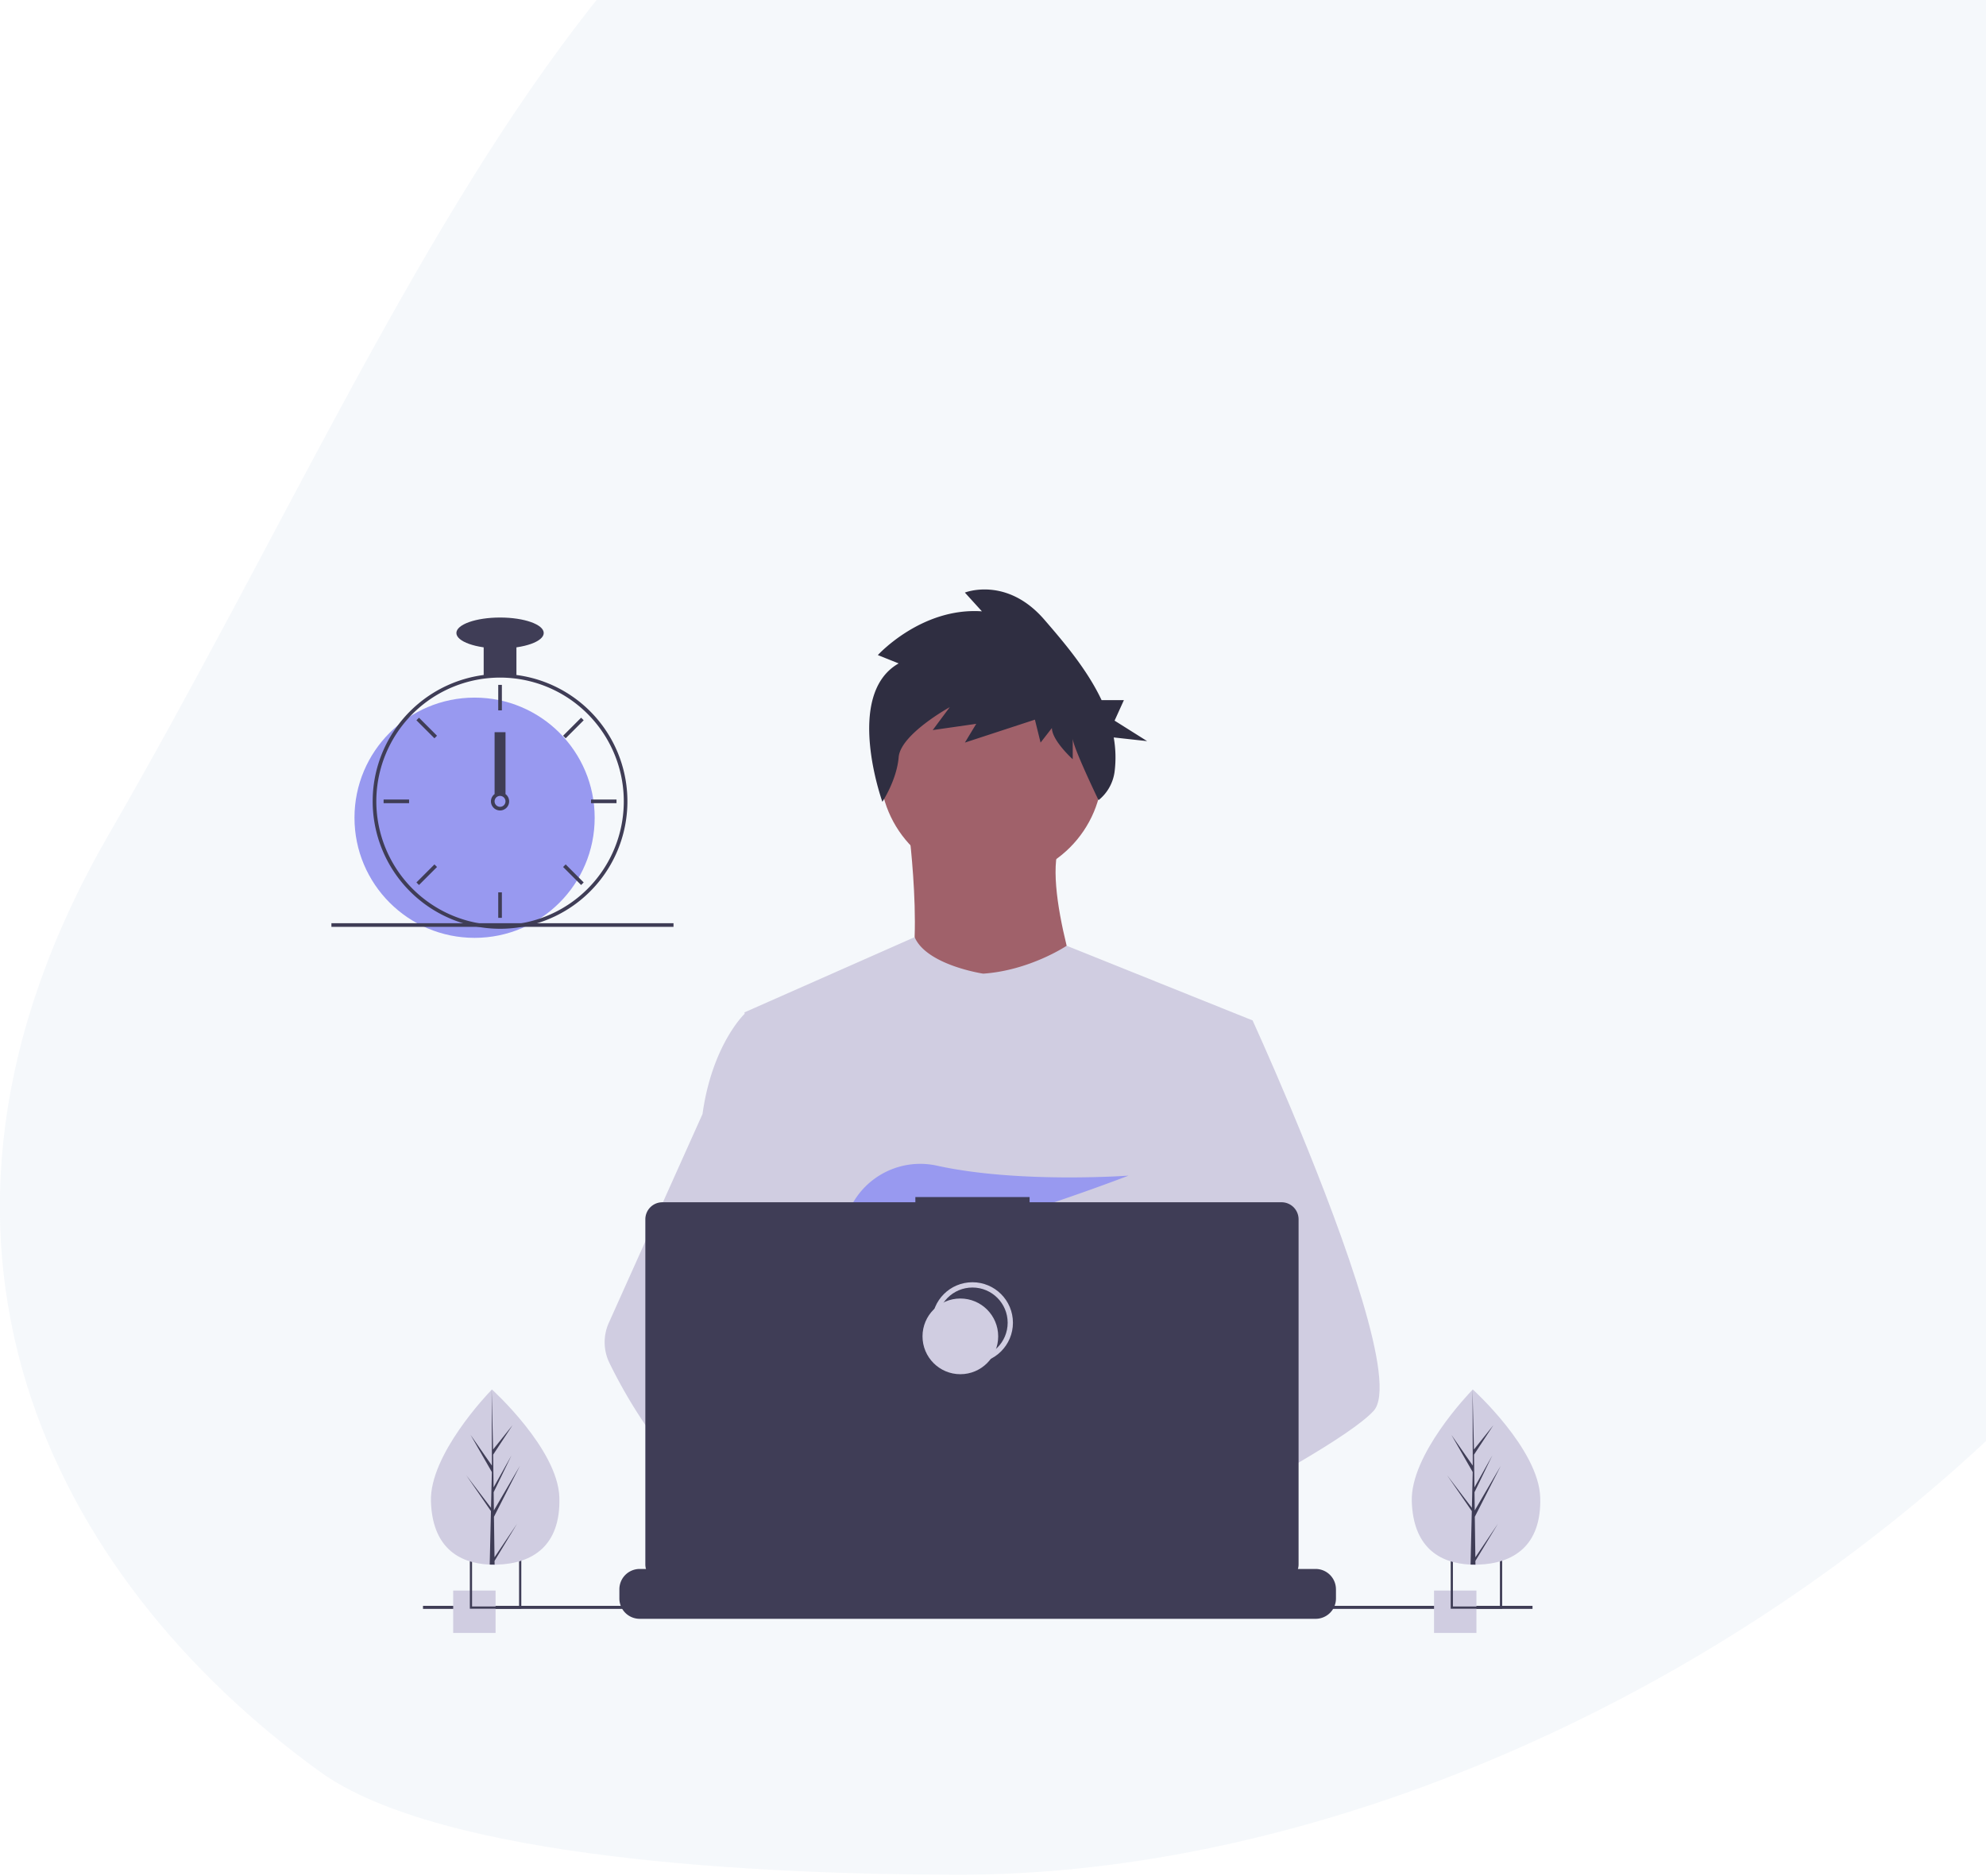
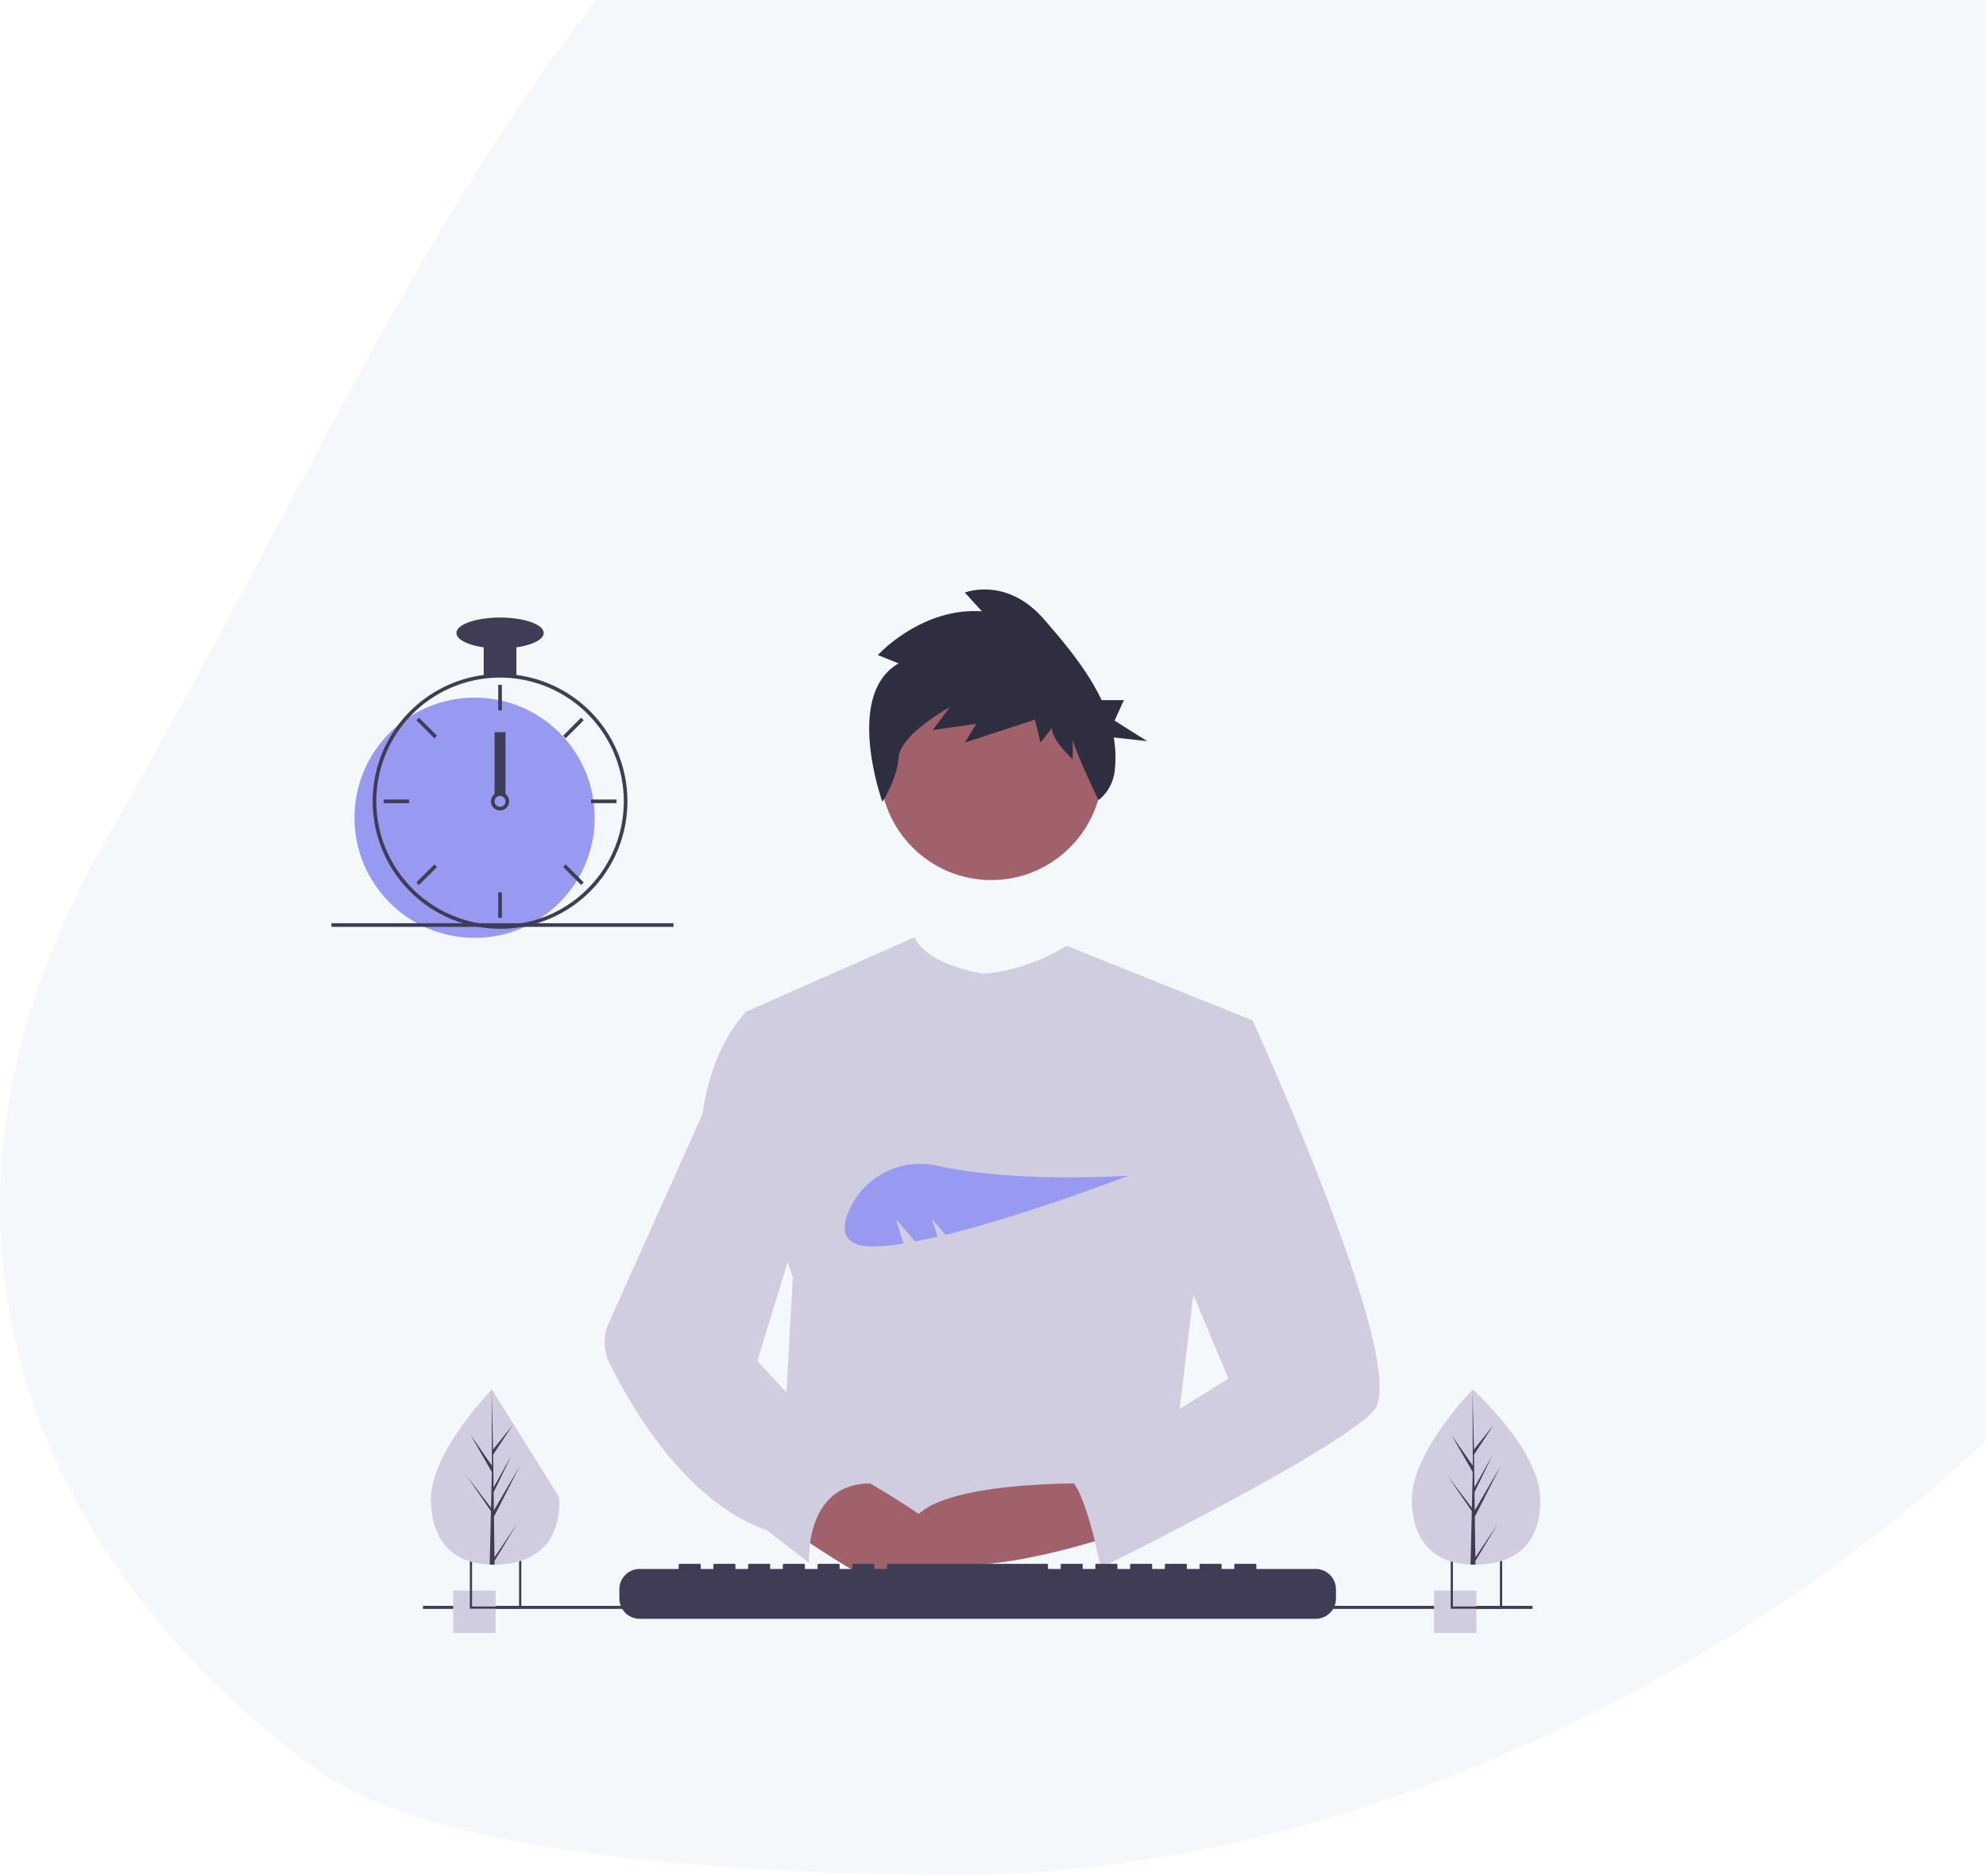
<svg xmlns="http://www.w3.org/2000/svg" width="753" height="711" viewBox="0 0 753 711">
  <defs>
    <style>.a{fill:#fff;stroke:#707070;}.b{clip-path:url(#a);}.c{fill:rgba(188,208,229,0.15);}.d{fill:#a0616a;}.e{fill:#d0cde1;}.f{fill:#2f2e41;}.g{fill:#9899f0;}.h{fill:#3f3d56;}.i{fill:none;stroke:#d0cde1;stroke-miterlimit:10;stroke-width:2px;}</style>
    <clipPath id="a">
      <rect class="a" width="753" height="711" transform="translate(623 129.293)" />
    </clipPath>
  </defs>
  <g class="b" transform="translate(-623 -129.293)">
    <path class="c" d="M367.9,839.934c243.026,0,535.1-214.2,535.1-460.24S728.364,0,485.338,0,174.235,222.5,45.3,445.5c-88.843,153.654-21.615,281.9,79.975,355.369C171.119,834.019,292.338,839.934,367.9,839.934Z" transform="translate(619)" />
    <g transform="translate(748.659 352.74)">
      <circle class="d" cx="42.203" cy="42.203" r="42.203" transform="translate(207.977 25.751)" />
-       <path class="d" d="M577.649,260.562s7.951,59.941-4.281,66.669,72.785,7.34,72.785,7.34-18.961-51.99-10.4-67.893Z" transform="translate(-358.969 -171.506)" />
      <path class="e" d="M666.215,366.61l-7.071,32.2-14.95,68.118-.448,3.73-5.159,43.187-3.432,28.69-2.3,19.272c-13.992,7.191-24.133,12.155-24.133,12.155s-.872-4.373-2.278-9.969c-9.82,2.944-27.99,7.828-43.388,8.8,5.607,6.25,8.184,12.121,4.689,16.454-10.549,13.062-54.1-14.3-69.329-24.506a41.233,41.233,0,0,0-.4,7.38l-11.656-8.964,1.154-20.626,1.946-34.9,2.445-43.767a45.948,45.948,0,0,1-1.934-5.756c-3.57-12.695-7.9-38.045-11.226-59.3-2.674-17.108-4.683-31.565-5.108-34.641-.057-.4-.086-.608-.086-.608l64.525-28.512c4.586,10.635,26,13.831,26,13.831,17.74-1.222,31.646-10.577,31.646-10.577Z" transform="translate(-316.949 -203.243)" />
      <path class="d" d="M660.181,715.437s-2.732.935-7.174,2.261c-9.82,2.944-27.99,7.828-43.388,8.8-13.257.849-24.46-1.194-26.509-9.843-.878-3.719.367-6.778,3.082-9.292,8.1-7.513,29.27-10.2,46.056-11.128,4.74-.258,9.125-.379,12.775-.425,6.2-.08,10.262.046,10.262.046l.1.379Z" transform="translate(-363.514 -356.951)" />
      <path class="f" d="M567.138,133.422l-7.891-3.159s16.5-18.165,39.455-16.585l-6.456-7.108s15.782-6.318,30.129,10.267c7.542,8.718,16.268,18.967,21.708,30.511h8.451l-3.527,7.766,12.344,7.766-12.67-1.395a43.394,43.394,0,0,1,.344,12.881,16.667,16.667,0,0,1-6.1,10.9h0s-9.786-20.257-9.786-23.416v7.9s-7.891-7.108-7.891-11.847l-4.3,5.528-2.152-8.688-26.542,8.688,4.3-7.108-16.5,2.369,6.456-8.688s-18.651,10.267-19.369,18.955-6.177,16.919-6.177,16.919S546.335,145.269,567.138,133.422Z" transform="translate(-352.067 -105.389)" />
      <path class="e" d="M802.908,538.063c-4.3,4.66-14.95,11.679-27.863,19.278-4.8,2.824-9.917,5.733-15.134,8.626-12.448,6.9-25.482,13.745-36.237,19.272-13.992,7.191-24.133,12.155-24.133,12.155s-.872-4.373-2.278-9.969c-1.882-7.49-4.718-17.171-7.673-21.459-.1-.149-.207-.287-.31-.425-.861-1.131-1.727-1.791-2.583-1.791l42.711-26.475,18.457-11.444-13.3-31.743-16.678-39.818,10.066-32.03,10.118-32.2h18.962s6.279,13.7,14.308,32.816c1.2,2.858,2.439,5.837,3.7,8.913C791.562,471.948,812.154,528.048,802.908,538.063Z" transform="translate(-407.77 -226.677)" />
      <path class="d" d="M582.277,738.924c-10.548,13.062-54.1-14.3-69.328-24.506-3.317-2.221-5.292-3.627-5.292-3.627l13.935-18.583L526,686.325s3.949,2.095,9.785,5.5c.212.126.425.253.643.379,5.033,2.956,11.352,6.818,17.728,11.128,8.8,5.951,17.694,12.741,23.427,19.134C583.2,728.72,585.772,734.591,582.277,738.924Z" transform="translate(-331.483 -352.919)" />
      <path class="e" d="M481.906,563.772a27.421,27.421,0,0,0-4.649.379c-13.194,2.267-17.085,14.21-18.193,22.21a41.227,41.227,0,0,0-.4,7.38l-11.656-8.964-4.247-3.266c-10.221-3.564-19.329-9.894-27.226-17.361A136.866,136.866,0,0,1,397.2,542.405a191.764,191.764,0,0,1-14.187-24.334,17.9,17.9,0,0,1-.247-15.18L397.2,470.724l21.1-47.015q.232-1.679.511-3.283c4.184-23.99,15.392-34.641,15.392-34.641h8.563l5.728,34.641,7.116,43.038-4.987,16.265-11.524,37.563,11.013,11.96Z" transform="translate(-277.599 -224.862)" />
      <path class="g" d="M559.2,505.7l7.32,8.54c2.72-.519,5.56-1.128,8.485-1.812l-2.1-6.728,5.141,6c30.99-7.622,69.4-22.441,69.4-22.441s-41.469,3.041-72.432-3.724A29.463,29.463,0,0,0,541.6,502.18c-3.268,7.467-2.754,13.936,8.835,13.936a76.552,76.552,0,0,0,11.681-1.1Z" transform="translate(-345.205 -267.066)" />
      <path class="h" d="M662.622,758.608v3.484a7.655,7.655,0,0,1-.522,2.795,7.852,7.852,0,0,1-.557,1.148,7.712,7.712,0,0,1-6.629,3.765H398.635a7.712,7.712,0,0,1-6.629-3.765,7.855,7.855,0,0,1-.557-1.148,7.656,7.656,0,0,1-.522-2.795v-3.484a7.705,7.705,0,0,1,7.708-7.708h14.772v-1.624a.321.321,0,0,1,.321-.321h7.708a.321.321,0,0,1,.321.321V750.9h4.815v-1.624a.321.321,0,0,1,.321-.321H434.6a.321.321,0,0,1,.321.321V750.9h4.821v-1.624a.321.321,0,0,1,.321-.321h7.708a.321.321,0,0,1,.321.321V750.9h4.815v-1.624a.321.321,0,0,1,.321-.321h7.708a.321.321,0,0,1,.321.321V750.9h4.815v-1.624a.321.321,0,0,1,.321-.321H474.1a.321.321,0,0,1,.321.321V750.9h4.821v-1.624a.321.321,0,0,1,.321-.321h7.708a.321.321,0,0,1,.321.321V750.9h4.815v-1.624a.321.321,0,0,1,.321-.321h60.375a.321.321,0,0,1,.321.321V750.9h4.821v-1.624a.321.321,0,0,1,.321-.321h7.708a.325.325,0,0,1,.321.321V750.9h4.815v-1.624a.321.321,0,0,1,.321-.321h7.708a.321.321,0,0,1,.321.321V750.9h4.815v-1.624a.321.321,0,0,1,.321-.321h7.708a.321.321,0,0,1,.321.321V750.9h4.821v-1.624a.321.321,0,0,1,.321-.321h7.708a.32.32,0,0,1,.316.321V750.9h4.821v-1.624a.321.321,0,0,1,.321-.321h7.708a.321.321,0,0,1,.321.321V750.9h4.815v-1.624a.321.321,0,0,1,.321-.321h7.708a.321.321,0,0,1,.321.321V750.9h22.48a7.706,7.706,0,0,1,7.708,7.708Z" transform="translate(-281.746 -379.605)" />
      <rect class="h" width="420.677" height="1.148" transform="translate(34.722 385.282)" />
-       <path class="h" d="M649.295,508.683H553.771v-1.969H510.457v1.969H414.54a6.461,6.461,0,0,0-6.461,6.461v130.8a6.461,6.461,0,0,0,6.461,6.461H649.295a6.461,6.461,0,0,0,6.461-6.461v-130.8a6.462,6.462,0,0,0-6.462-6.462Z" transform="translate(-289.054 -276.389)" />
      <circle class="i" cx="14.348" cy="14.348" r="14.348" transform="translate(228.704 263.613)" />
      <circle class="e" cx="14.348" cy="14.348" r="14.348" transform="translate(224.113 268.778)" />
      <rect class="e" width="16.07" height="16.07" transform="translate(46.169 379.484)" />
      <path class="h" d="M292.136,744.612v19.513h19.513V744.612ZM310.8,763.276H292.98V745.461H310.8Z" transform="translate(-239.652 -377.754)" />
      <rect class="e" width="16.07" height="16.07" transform="translate(418.064 379.484)" />
      <path class="h" d="M940.136,744.612v19.513h19.513V744.612ZM958.8,763.276H940.98V745.461H958.8Z" transform="translate(-515.757 -377.754)" />
      <circle class="g" cx="45.534" cy="45.534" r="45.534" transform="translate(8.746 40.996)" />
      <path class="h" d="M282.45,161.587a49.215,49.215,0,0,0-12.418,0,48.42,48.42,0,0,0-39.953,33.7,47.763,47.763,0,0,0-2.1,12.432c-.021.586-.035,1.18-.035,1.773a48.342,48.342,0,0,0,48.294,48.294c1.028,0,2.056-.034,3.07-.1a47.766,47.766,0,0,0,7.079-.98,48.3,48.3,0,0,0-3.939-95.118Zm8.907,92.318h-.007a46.434,46.434,0,0,1-12.039,2.394c-1.014.069-2.042.1-3.07.1a46.972,46.972,0,0,1-46.914-46.914c0-.593.014-1.187.035-1.773a46.914,46.914,0,1,1,62,46.19Z" transform="translate(-212.302 -129.167)" />
      <rect class="h" width="1.38" height="9.659" transform="translate(63.25 36.167)" />
      <rect class="h" width="1.38" height="9.659" transform="translate(32.23 49.587) rotate(-45)" />
      <rect class="h" width="1.38" height="9.659" transform="translate(19.785 81.011) rotate(-90)" />
      <rect class="h" width="1.38" height="9.659" transform="translate(33.205 112.03) rotate(-135)" />
      <rect class="h" width="1.38" height="9.659" transform="translate(88.819 56.416) rotate(-135)" />
      <rect class="h" width="1.38" height="9.659" transform="translate(98.435 81.011) rotate(-90)" />
      <rect class="h" width="1.38" height="9.659" transform="translate(87.845 105.201) rotate(-45)" />
      <rect class="h" width="1.38" height="9.659" transform="translate(63.25 114.817)" />
      <path class="h" d="M311.6,240.022a3.45,3.45,0,0,0-4.14,0,3.55,3.55,0,0,0-.987,1.159,3.45,3.45,0,1,0,5.126-1.159Zm-2.07,4.829a2.076,2.076,0,0,1-2.07-2.07,2.107,2.107,0,0,1,.366-1.173,2.068,2.068,0,1,1,1.7,3.243Z" transform="translate(-245.595 -162.46)" />
      <rect class="h" width="12.418" height="12.418" transform="translate(57.73 20.298)" />
      <ellipse class="h" cx="16.558" cy="5.864" rx="16.558" ry="5.864" transform="translate(47.382 10.64)" />
      <rect class="h" width="4.139" height="23.457" transform="translate(61.869 54.104)" />
      <rect class="h" width="129.704" height="1.38" transform="translate(0 126.513)" />
-       <path class="e" d="M315.122,674.741c.536,18.337-10.178,25.056-23.624,25.449q-.468.014-.933.017-.935.007-1.852-.031c-12.16-.5-21.786-6.96-22.284-24.013-.515-17.648,21.389-40.577,23.033-42.273l0,0,.094-.1S314.587,656.405,315.122,674.741Z" transform="translate(-228.695 -330.535)" />
+       <path class="e" d="M315.122,674.741c.536,18.337-10.178,25.056-23.624,25.449q-.468.014-.933.017-.935.007-1.852-.031c-12.16-.5-21.786-6.96-22.284-24.013-.515-17.648,21.389-40.577,23.033-42.273l0,0,.094-.1Z" transform="translate(-228.695 -330.535)" />
      <path class="h" d="M300.484,697.413l8.541-12.7L300.5,698.779l.018,1.429q-.935.007-1.852-.031l.424-18.372-.012-.142.016-.027.041-1.736-9.354-13.58,9.343,12.281.033.367.32-13.881-8.079-14.08,8.1,11.641-.085-28.757v-.1l0,.094.536,22.665,7.363-9.206-7.339,11.159.161,12.416,6.776-12.118-6.751,13.943.089,6.9,9.853-16.88-9.823,19.288Z" transform="translate(-238.649 -330.537)" />
      <path class="e" d="M963.122,674.741c.536,18.337-10.178,25.056-23.624,25.449q-.468.014-.933.017-.935.007-1.852-.031c-12.16-.5-21.786-6.96-22.284-24.013-.515-17.648,21.389-40.577,23.033-42.273l0,0,.094-.1S962.587,656.405,963.122,674.741Z" transform="translate(-504.8 -330.535)" />
      <path class="h" d="M948.484,697.413l8.541-12.7L948.5,698.779l.018,1.429q-.935.007-1.852-.031l.424-18.372-.012-.142.016-.027.041-1.736-9.354-13.58,9.343,12.281.033.367.32-13.881-8.079-14.08,8.1,11.641-.085-28.757v-.1l0,.094.536,22.665,7.363-9.206-7.339,11.159.161,12.416,6.775-12.118-6.751,13.943.089,6.9,9.853-16.88-9.823,19.288Z" transform="translate(-514.754 -330.537)" />
    </g>
  </g>
</svg>